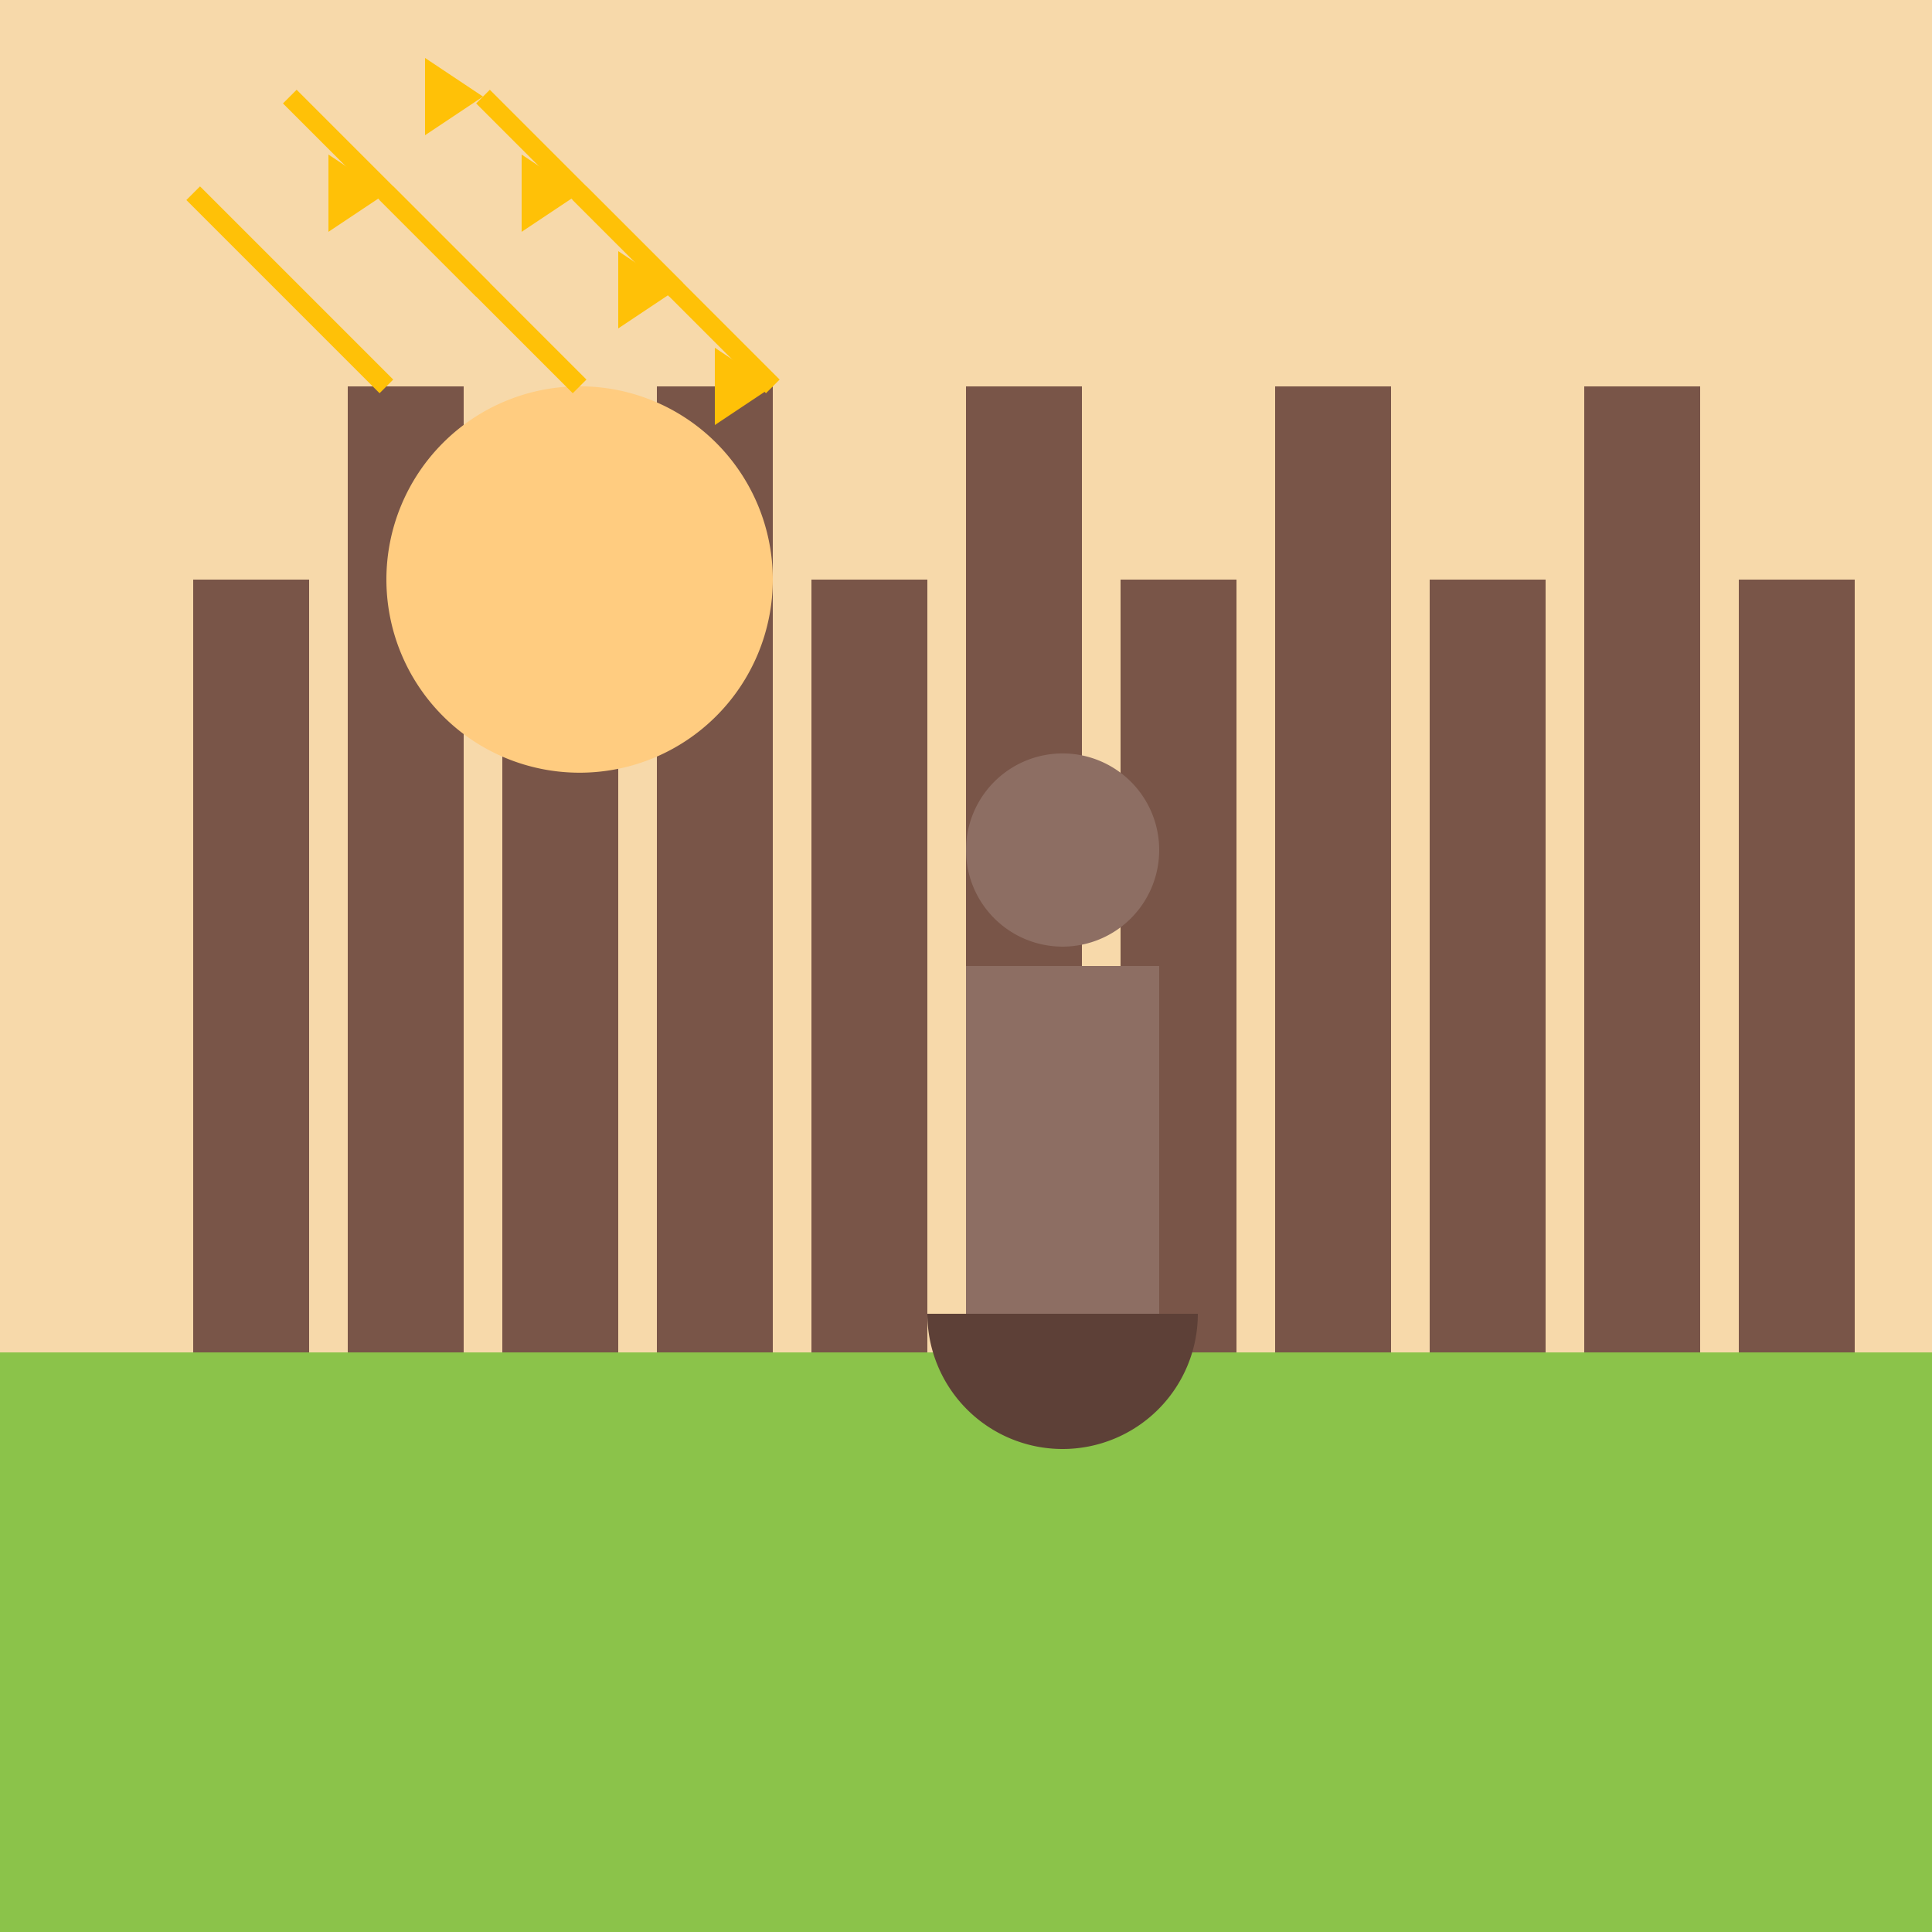
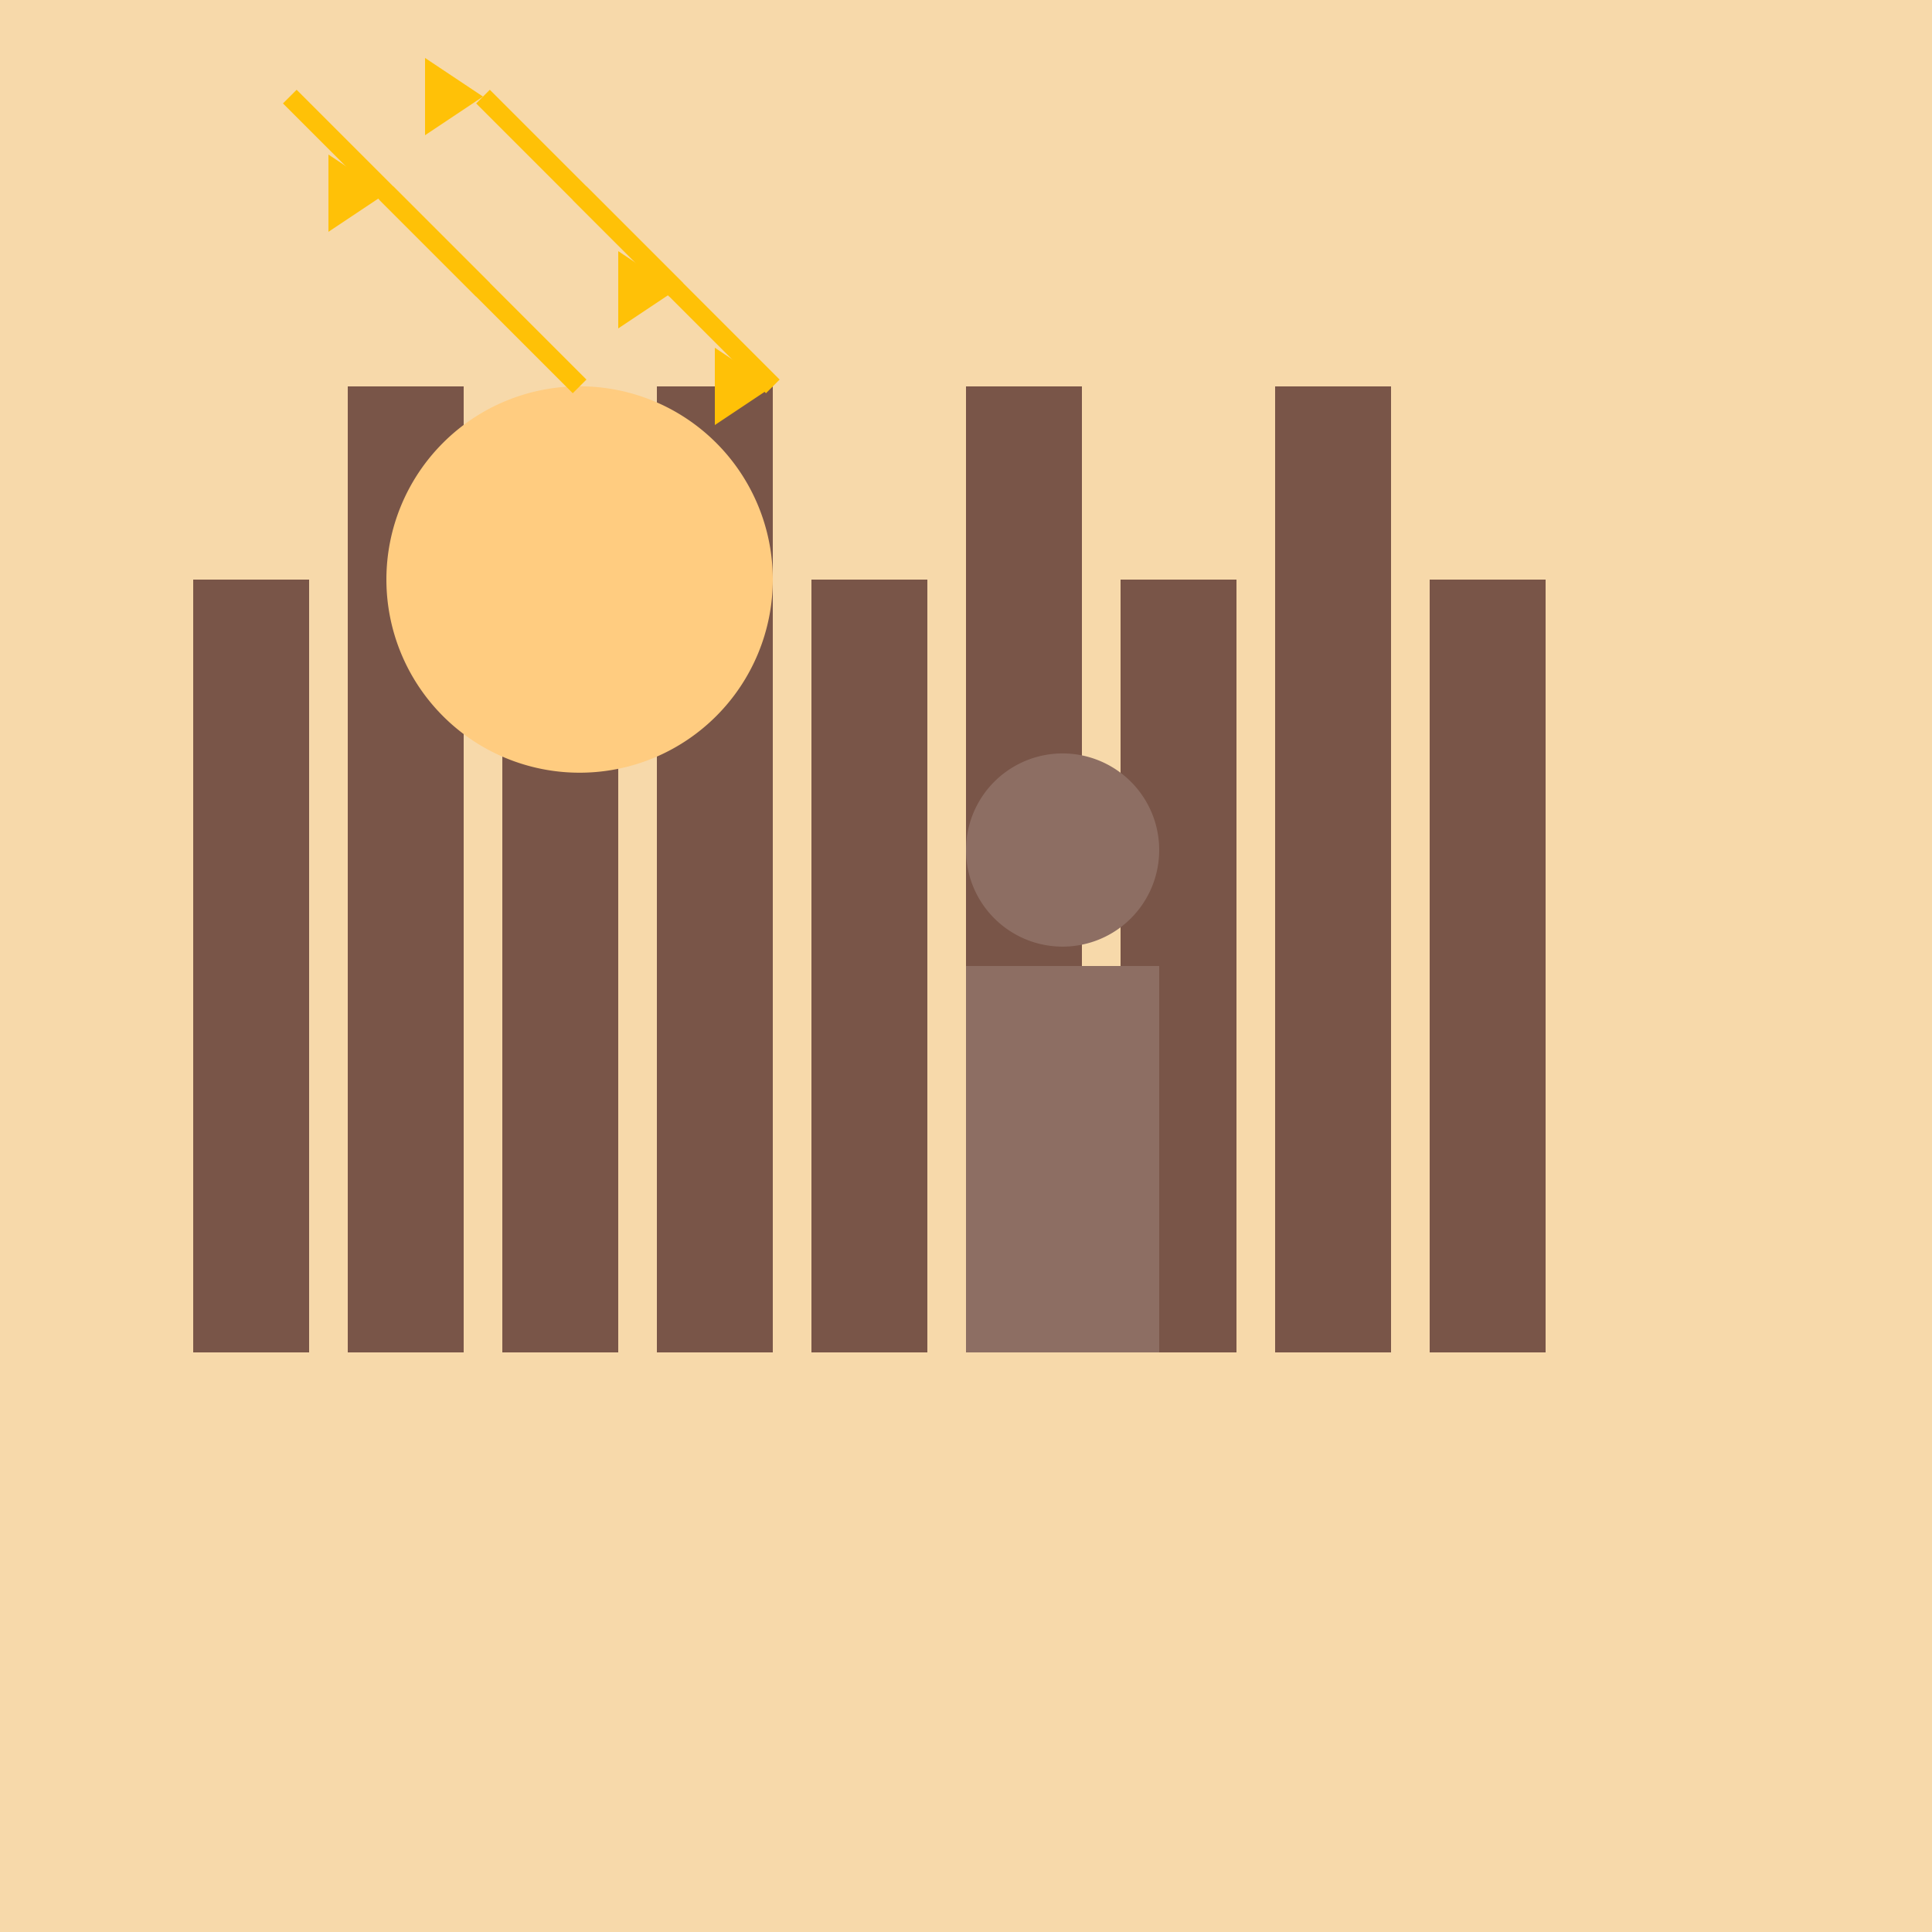
<svg xmlns="http://www.w3.org/2000/svg" width="500" height="500">
  <defs />
  <g>
    <rect fill="#F7D9AA" stroke="none" x="0" y="0" width="512" height="512" />
-     <rect fill="#8BC34A" stroke="none" x="0" y="350" width="512" height="162" />
    <rect fill="#795548" stroke="none" x="50" y="150" width="30" height="200" />
    <rect fill="#795548" stroke="none" x="90" y="100" width="30" height="250" />
    <rect fill="#795548" stroke="none" x="130" y="150" width="30" height="200" />
    <rect fill="#795548" stroke="none" x="170" y="100" width="30" height="250" />
    <rect fill="#795548" stroke="none" x="210" y="150" width="30" height="200" />
    <rect fill="#795548" stroke="none" x="250" y="100" width="30" height="250" />
    <rect fill="#795548" stroke="none" x="290" y="150" width="30" height="200" />
    <rect fill="#795548" stroke="none" x="330" y="100" width="30" height="250" />
    <rect fill="#795548" stroke="none" x="370" y="150" width="30" height="200" />
-     <rect fill="#795548" stroke="none" x="410" y="100" width="30" height="250" />
-     <rect fill="#795548" stroke="none" x="450" y="150" width="30" height="200" />
    <path fill="#FFCC80" stroke="none" paint-order="stroke fill markers" d=" M 200 150 A 50 50 0 1 1 200 149.95" />
    <rect fill="#8D6E63" stroke="none" x="250" y="250" width="50" height="100" />
    <path fill="#8D6E63" stroke="none" paint-order="stroke fill markers" d=" M 300 220 A 25 25 0 1 1 300 219.975" />
-     <path fill="#5D4037" stroke="none" paint-order="stroke fill markers" d=" M 310 340 A 35 35 0 0 1 240 340" />
-     <path fill="none" stroke="#FFC107" paint-order="fill stroke markers" d=" M 50 50 L 100 100" stroke-miterlimit="10" stroke-width="5" stroke-dasharray="" />
    <path fill="none" stroke="#FFC107" paint-order="fill stroke markers" d=" M 75 25 L 125 75" stroke-miterlimit="10" stroke-width="5" stroke-dasharray="" />
    <path fill="none" stroke="#FFC107" paint-order="fill stroke markers" d=" M 100 50 L 150 100" stroke-miterlimit="10" stroke-width="5" stroke-dasharray="" />
    <path fill="none" stroke="#FFC107" paint-order="fill stroke markers" d=" M 125 25 L 175 75" stroke-miterlimit="10" stroke-width="5" stroke-dasharray="" />
    <path fill="none" stroke="#FFC107" paint-order="fill stroke markers" d=" M 150 50 L 200 100" stroke-miterlimit="10" stroke-width="5" stroke-dasharray="" />
    <path fill="#FFC107" stroke="none" paint-order="stroke fill markers" d=" M 200 100 L 185 90 L 185 110" />
    <path fill="#FFC107" stroke="none" paint-order="stroke fill markers" d=" M 175 75 L 160 65 L 160 85" />
-     <path fill="#FFC107" stroke="none" paint-order="stroke fill markers" d=" M 150 50 L 135 40 L 135 60" />
+     <path fill="#FFC107" stroke="none" paint-order="stroke fill markers" d=" M 150 50 L 135 60" />
    <path fill="#FFC107" stroke="none" paint-order="stroke fill markers" d=" M 125 25 L 110 15 L 110 35" />
    <path fill="#FFC107" stroke="none" paint-order="stroke fill markers" d=" M 100 50 L 85 40 L 85 60" />
  </g>
</svg>